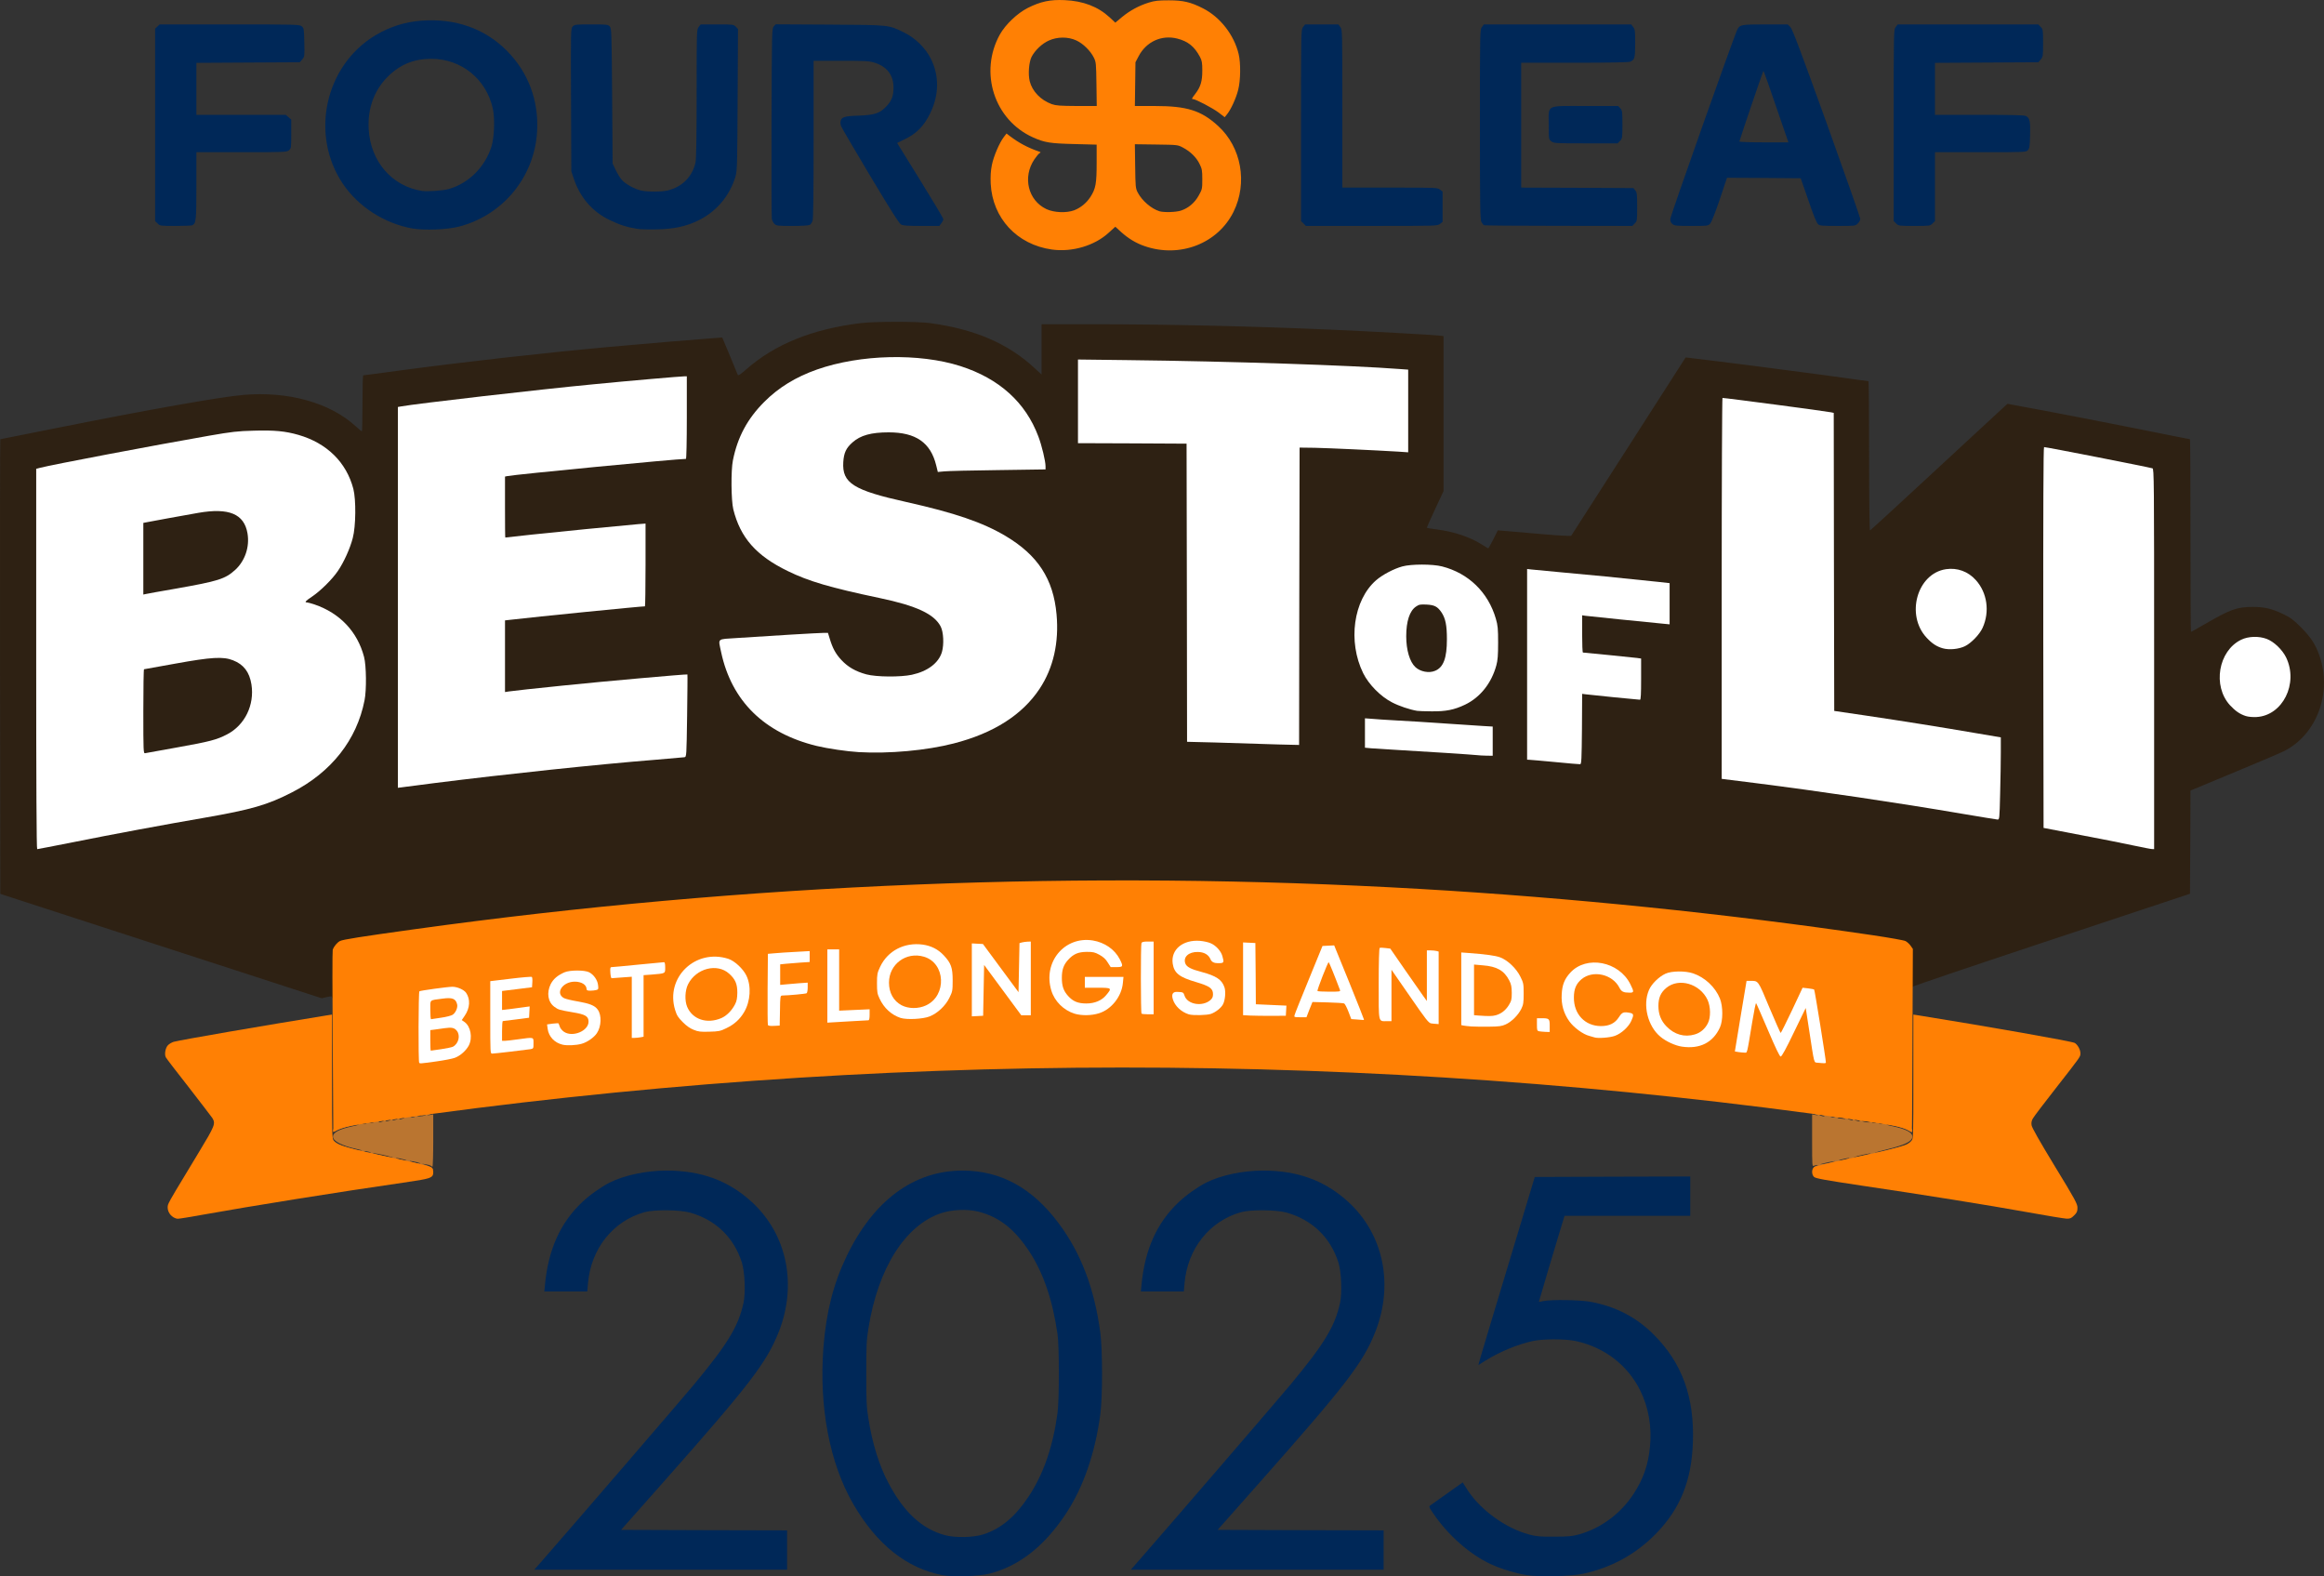
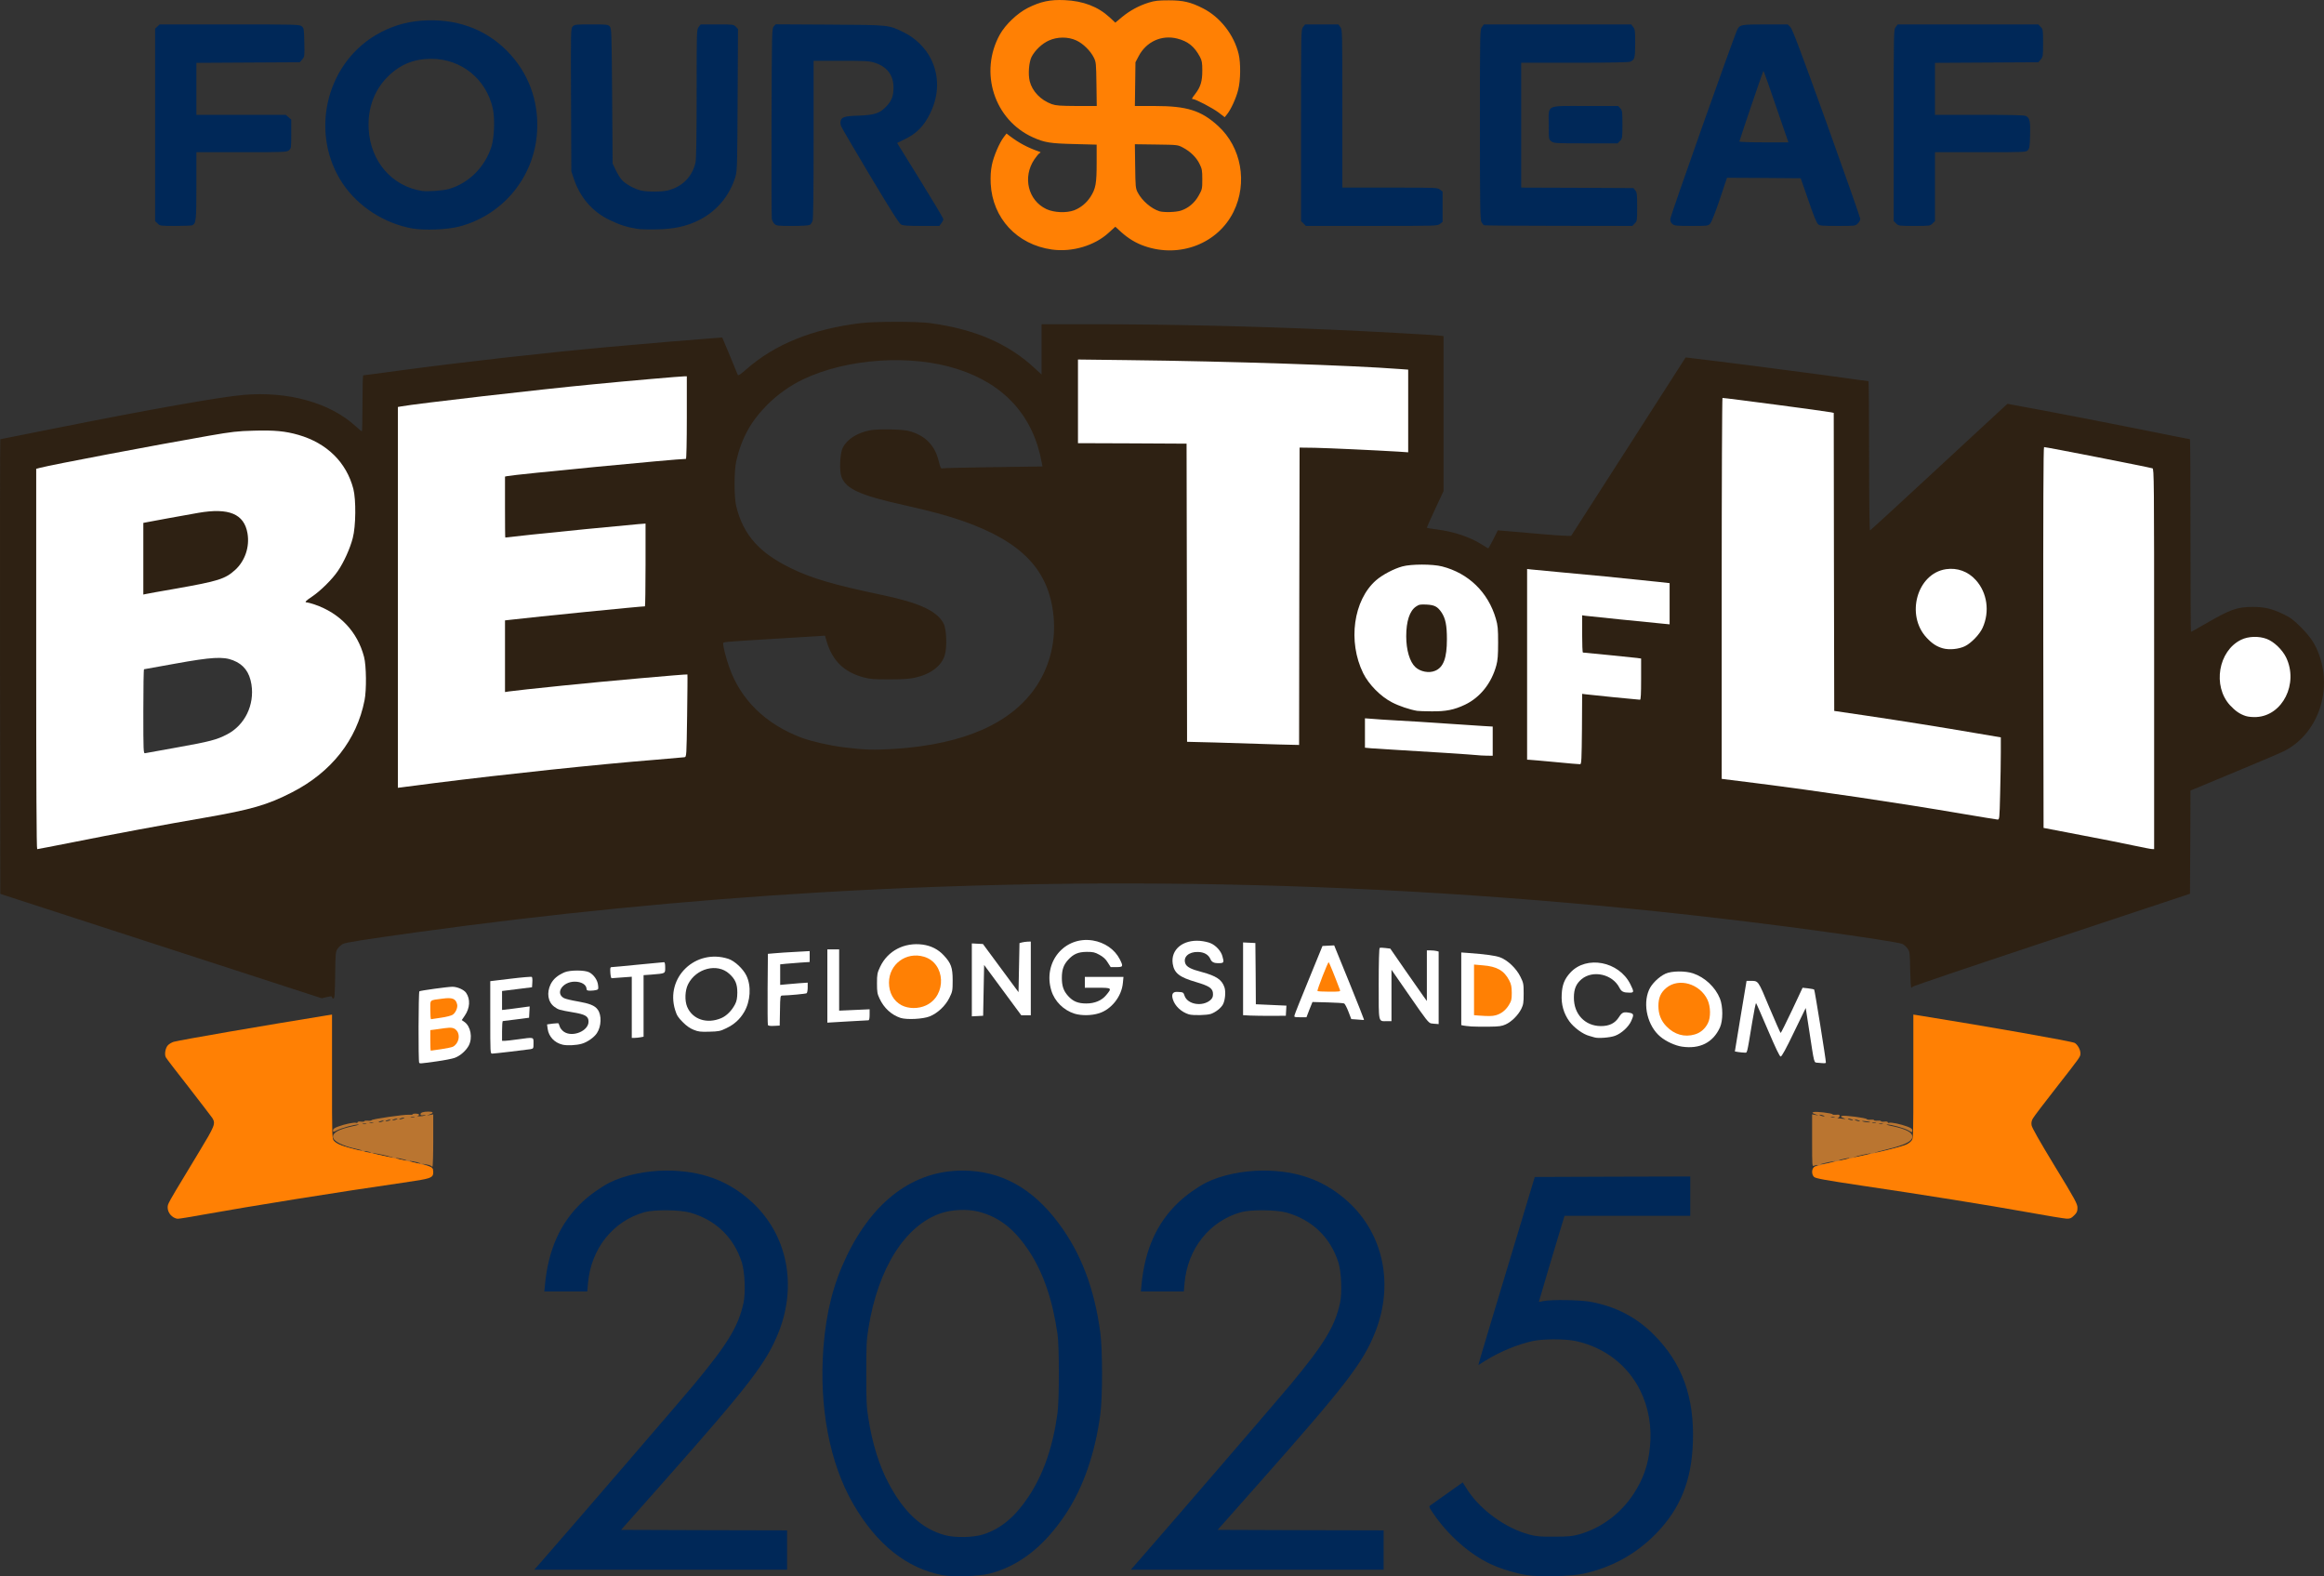
<svg xmlns="http://www.w3.org/2000/svg" id="Layer_2" data-name="Layer 2" viewBox="0 0 4729.37 3207.09">
  <rect x="0" y="0" width="4729.37" height="3207.09" fill="#333333" stroke="none" />
  <defs>
    <style> .cls-1 { fill: #ba7530; } .cls-2 { fill: #ff8004; } .cls-3 { fill: #fff; } .cls-4 { fill: #002858; } .cls-5 { fill: #2e2113; } </style>
  </defs>
  <g id="Layer_1-2" data-name="Layer 1">
    <g>
      <g>
        <path class="cls-5" d="M327.68,1924.86L.68,1818.66.07,1356.06c-.2-254.2,0-462.4.6-462.4s52.6-10.4,115.4-23c187-37.4,332.6-63.2,379.6-67.2,91.4-7.8,176,16,228.2,63.8,6.2,5.8,12,10.4,12.6,10.4s1.2-25.6,1.2-57,.6-57,1.6-57c.8,0,34.8-4.4,75.4-10,132-17.6,289.4-35.4,425-47.8,55.8-5.2,195-16.8,221.6-18.6l8.6-.4,15,35.8c8,19.8,15.4,37.6,16.2,39.4,1.4,2.8,4.2,1.2,17.6-10.6,58.6-51.4,135-82.2,234-94.2,28-3.2,113.4-3.4,139,0,91.8,12.2,160.6,41.8,215.2,93l12.8,11.8v-102.4h98.6c156.4,0,327.4,4,489.4,11,81,3.6,209.8,10.6,221.6,12.2l8.4,1v315.2l-17,36.4c-9.4,20.2-17,37.2-17,38s8.8,2.4,19.6,3.6c34.8,4.4,68.6,15.6,93,31.2,6.2,4,12,7.4,12.4,7.4.6,0,5-8.2,10.2-18.2l9.2-18.4,17.2,1.4c9.6.8,43,3.6,74.2,6.4,31.6,2.8,57.4,4.2,58,3.2s53.4-83,117-182.2l115.8-180.6,10.2,1.2c66,7.8,192.6,24,267.6,34.2,51.2,7.2,93.8,13,94.4,13s1.2,68.4,1.2,152.2c0,90.8.8,151.8,1.8,151.4,1-.2,59.8-54.2,130.4-119.6,70.8-65.4,133.2-123.2,139-128.6l10.4-9.4,75.6,14c41.8,7.8,125,24,185.2,36,60.2,12.2,110,22,110.6,22s1,88.2,1,196,.4,196,1,196,13-7,27.6-15.4c53.2-30.8,65.2-35.2,98.4-35.4,24.2,0,39.6,3.8,63,15.2,13.8,6.6,20.2,11.6,35,26.4,20,20.2,29,34,37.2,56.8,26.8,75.8-5,161.6-72.2,195.2-7.2,3.6-52.8,23-101.4,43.2l-88.6,36.8-.4,105-.6,105-282,93.6c-155,51.4-282.2,94.4-282.6,95.6-.4,1-1.4,2-2.4,2s-2-16.4-2.4-36.4c-.6-34.6-.8-37-5.2-43.2-2.6-3.6-7.2-7.8-10.4-9.4-5.4-2.8-80-14.4-179-27.8-674.4-91.4-1347.8-117-2024-77.2-271.6,16-549.8,43.6-821,81.2-106.4,14.8-144,20.6-150,23.8-3.2,1.6-7.8,5.8-10.4,9.4-4.4,6.4-4.6,8-5.2,54.2-.6,39.8-1,47.4-3.6,47.4-1.4,0-2.8-1.2-2.8-2.8,0-2.2-1.8-2.2-10.4-.2l-10.6,2.4-327-106.2h0ZM146.28,1706.66c81-16,186-35.6,264.4-49,94.4-16.4,127.8-26,177.2-51.4,94-48,150-131.4,150.6-223.6,0-29.4-3-44.8-13.8-68-17-36.8-49-64.6-90.6-78.8-6.8-2.2-13.8-4.2-15.4-4.2-2.2,0-3-2.2-3-7.4.2-7.2,1-8.2,13.6-16.6,17-11.4,41-35.2,52.2-51.8,12.4-18,25-46.2,30.4-67.2,6.2-23.8,6.6-66.6,1-88-14-54-53.6-93-111.4-109.8-44.4-12.8-88.8-12.4-169.8,1.8-108,18.6-320.8,59-344.4,65.2l-7.6,2v379.8c0,209,.4,380,.8,380s30-5.8,65.8-13h0ZM4377.68,1339.86c0-360.2-.2-380-3.4-381-8.2-2.4-204.8-41.2-209.2-41.2-.8,0-1.2,171.2-1,380.4l.6,380.4,75,14.4c41.2,7.8,87.6,17,103,20.4,15.4,3.2,29.6,6,31.6,6.2,3.2.2,3.4-19.2,3.4-379.6h0ZM4064.28,1608.26c.8-28.2,1.4-62.6,1.4-76.6v-25.4l-48.4-8.2c-71-12.2-153.6-25.4-226.6-36.2l-64-9.4-.6-303.2-.4-303.2-5.6-1.2c-13.2-2.8-199-27.2-206.4-27.2-4,0-4,3-4,380.6v380.4l68.6,8.6c124.8,15.6,291.4,40.4,413.4,61.2,34.6,5.8,64.8,10.8,67.2,11,4,.2,4.2-.8,5.4-51.2h0ZM906.68,1583.86c143-17.8,304.2-34.6,425.6-44.6,30.6-2.4,56.4-5,57.2-5.6,1-.6,2.2-35.6,2.8-77.8l1-76.8-19.4,1.4c-50.2,3.4-231.8,20.8-305.6,29.2-19,2.2-37.2,4-40.6,4h-6v-157.4l10.6-1.2c50.8-6,265.4-27.4,274.2-27.4.6,0,1.2-35,1.2-77.8v-77.8l-8.4.8c-105,10-166.6,16-210.6,20.8-29.6,3.4-57,6-60.4,6h-6.6v-136l4.6-1c15-3.2,344.2-35,363.6-35,1,0,1.8-33,1.8-78v-78.2l-9.4,1.2c-5.4.6-26.2,2.4-46.6,4-69,5.8-184.6,17-274,27-83.4,9.2-225,26.6-239.4,29.2l-6.6,1.2v762l5.6-1.2c3-.6,41.4-5.6,85.4-11ZM3213.68,1476.66v-71l6.6.2c3.4,0,30.4,2.4,60,5.4l53.4,5.6v-71l-8.4-1.2c-8.4-1-107.2-11-110-11-1,0-1.6-19.8-1.6-44,0-41,.2-44,3.6-44,5.4,0,160.4,15.8,168,17l6.4,1.2v-71.4l-23.4-2.6c-85-8.8-123.2-12.8-181-18.2-35.8-3.2-67.2-6-69.4-6h-4.2v373.6l14.6,1.4c7.8.6,26.6,2.4,41.4,3.8,14.8,1.6,30.8,2.8,35.6,3l8.4.2v-71h0ZM3031.68,1508.06v-23.6l-50.4-3.4c-85.6-6-137.4-9.2-168-10.6l-29.6-1.4v46.2l12.6,1.2c6.8.6,29.6,2,50.4,3.2,51.2,2.8,161,10,166,10.8,2.2.4,7.4.8,11.6,1l7.4.2v-23.6h0ZM1820.68,1523.66c142-9.4,238.8-52.4,289-128.4,27.2-41.4,39.4-92,34.2-142.6-9.4-93-64.6-150.6-184.4-192.6-31.4-11-66.2-20.4-120.8-32.6-88.2-19.6-116.8-32.6-126.2-57-4.8-12.8-3.2-48.8,2.8-60,8.8-17,29.4-30,55.2-35,16-3,64.6-2.2,78.2,1.2,17.8,4.6,32.4,12.8,42,23.4,10.6,11.8,15.8,22.4,20.2,40.4,3,12,4,13.4,7.6,12.4,2.4-.6,49-1.6,103.6-2.4l99.4-1.4-1.2-6.2c-17-95.8-75.4-161-172-192-94.6-30.4-224-21.8-313.6,20.8-26.6,12.6-52.4,31-73.2,51.8-33.6,33.8-52.4,67.8-63.2,114.8-4.6,20.2-4.6,73.4,0,92,14.4,57.8,46.6,94.4,110.8,125.6,42.4,20.8,87.4,34,186.6,54.8,75.4,15.8,111.2,32.4,124.6,58,5.8,11.2,7.4,47.4,2.4,64-6.4,22.2-28.8,39.2-61,46.2-11,2.4-25,3.4-52,3.4-31.6,0-39.2-.6-52.6-4.2-39.6-10.8-63-33.6-74.8-73l-3.4-11.8-20.2,1.4c-11,.6-48.4,3-83,5-111.2,6.8-104,6.2-104,10.2,0,6.4,5.8,29.2,12.2,47.2,23.2,66.6,74.2,116.4,147.6,144,20,7.4,57.4,16,85.6,19.4,43,5.4,61.4,5.8,103.6,3.2h0ZM2638.07,1207.26l.6-302.6,36,.4c36,.4,148.8,5.6,172.6,7.8l12.4,1.2v-156l-16.4-1.2c-99.4-7.6-351.8-16-551-18l-92.6-1v157.8l110.6.4,110.4.6.6,303.2.4,303.4,56.6,1.4c31,.8,74.4,2.2,96.4,3s45.2,1.4,51.4,1.6l11.6.4.4-302.4ZM4611.07,1446.66c20.6-9.4,37.8-33.2,42.6-59.4,7.4-40-31.6-88.6-68.2-85.2-21.2,2-43.2,19.6-54.4,43.2-5.8,12-6.4,15.2-6.4,31.4,0,22.8,5.2,36.4,19.2,52,22.2,24.2,42.2,29.6,67.2,18h0ZM2944.68,1438.66c46.4-9.8,81.8-43.8,94.4-91,5.6-20,5-62-1-82.8-15.4-53.8-55.8-92.8-109.4-106.4-18.6-4.6-51.6-4.6-69,0-53.2,14.4-88,55.8-96,114.8-3.8,27.6,2.6,62,16.4,90.4,11.4,23,35.4,47.4,58.8,59.4,14.2,7.4,35.6,14.6,50.8,17.2,11.8,2,42,1,55-1.6ZM3992.88,1308.46c11.8-5.6,28.4-22.2,34.8-34.6,7-13.8,10.2-32.8,7.6-46-4.4-23.8-20-46.2-40-57.2-13.8-7.8-33.8-8.4-47-1.4-22.8,12-38,33.8-42.4,61-3.2,19.6,5.4,44.6,21,61.4,11.2,12,20.4,18,32.8,21.2,11,3,20,2,33.2-4.4Z" />
-         <path class="cls-5" d="M285.68,1447.66c0-50.6.6-92,1.4-92,.6,0,29.2-5.2,63.4-11.4,56.2-10.2,64.8-11.4,90.2-11.4,24.8-.2,29.4.4,39.6,4.6,6.4,2.6,14.6,7.2,18.2,10.2,16.6,14.6,23.6,42.8,19.6,77.6-5.4,43.4-29.8,71-76.4,86-12.4,4.2-142.6,28.4-151.6,28.4h-4.4v-92h0Z" />
        <path class="cls-5" d="M285.68,1136.86v-79l10.6-2c14.4-2.8,48.2-9,88.8-16.2,85.6-15,118.2-3.6,125,43.4,4.8,33-4.4,63.2-25.4,82.4-13,11.8-27,18.8-48.4,24.2-18.6,4.6-137.4,26-145.2,26h-5.4v-78.8h0Z" />
        <path class="cls-5" d="M2887.07,1370.66c-21.4-7.6-31.2-31.6-31.4-76.2,0-36.8,6.2-57.2,20-66.4,6.4-4.4,8.8-4.6,27.4-4,16.8.4,21.2,1.4,26,4.8,8,5.8,14.2,15.8,18.2,28.6,4.8,16,4.8,70.4-.2,86.6-4,13.2-11.6,23-20.8,26.8-8.2,3.6-29.4,3.4-39.2-.2h0Z" />
      </g>
      <g>
        <path class="cls-4" d="M1918.28,3204.86c-73.2-14-134-62.4-181.8-144.6-48.2-83.2-70-197.8-60.8-318.8,5.6-72,20.4-129.8,47.2-185.6,54.6-113.4,136.8-174.2,235.8-174.2,78.2,0,142.8,35.6,196.6,108.4,45,60.8,71.8,131.6,83.8,221,4.8,36,4.8,131.2,0,167.2-10.8,79.6-34.6,148.2-70.4,202.2-43.8,66-95.6,106.4-155.8,121.4-21.2,5.4-73.4,7-94.6,3h0ZM2001.68,3121.66c36-12,63.8-35.4,91-76,30.6-45.6,50.2-102.4,59.4-171,3.6-26.8,3.6-135.4,0-160-10-69.6-28.6-124-56.8-167.4-30.4-46.6-61.8-71.2-104-82-23-5.8-54-4.4-76.6,3.2-73,24.8-128.2,112.6-147.4,234.2-4,24.6-4.4,35.6-4.4,92s.4,67.4,4.4,92c8,50.4,21.8,95.2,40.8,130.8,31.4,59.6,68.4,93.6,115.6,106.2,20.4,5.4,58.8,4.6,78-2h0Z" />
        <path class="cls-4" d="M3106.68,3204.66c-21.6-3.4-52.6-12.8-72.8-22.2-42.8-19.8-87.8-59.4-118-104.4-8.2-12-8.4-12.8-4.8-15.4,2-1.4,17.6-12.4,34.6-24.6l31-22,9,14.4c26.6,41.4,77.8,78.6,126,91.6,14.8,4,21.6,4.6,51,4.4,28.6,0,36.6-.8,50-4.4,45-12.4,85.6-42.4,111.8-82.8,19.8-30.4,29.6-58.6,33.2-95.2,4.2-40.8-2.8-81-20-115.4-25.6-51.4-72.8-87.6-131-100.2-21.8-4.6-66.4-4.6-87.6,0-31.2,6.8-68.4,22.4-96.4,40-5.4,3.6-11,7-12.4,7.8-2.8,1.8-8.8,22.4,57.2-196.6l55.8-185,158.2-.6,158.2-.4v80h-255.8l-6,19.6c-9,29-46.2,154.2-46.2,155.2,0,.4,4.2-.2,9.6-1.4,15.6-3.2,72.8-2.4,94.4,1.4,51.8,9.4,94.2,31.2,130,67.2,57.4,57.4,82.6,126.8,79.4,218.8-2.6,77.6-25.4,134.4-74.2,185-41,42.2-90.8,69.8-148.8,82.4-25.6,5.4-88.6,7-115.4,2.8h0Z" />
        <path class="cls-4" d="M1106.08,3172.26c61.4-70.2,281-325,306.8-356,68.6-82.8,89.8-117.8,100.2-165.6,4.4-20.4,2.6-63.2-3.4-82-16.2-51-53.2-86.6-105-101.4-21.4-6-72.6-6.6-93-1-64.4,18-109.4,74.6-115.2,145.6l-1.4,15.8h-87.4l1.2-12.4c6.6-72.4,31.2-127.2,75.6-169.2,14.8-14.2,39.2-31.4,56.2-40,30-15,74.4-24.4,115.6-24.4,71.2,0,126.6,20.6,174,64.2,71.4,65.8,92.4,167.8,54.4,264.2-25,62.8-58.8,106.8-236.6,307.6l-84.2,95,169,.6,168.8.4v80h-514.4l18.8-21.4h0Z" />
        <path class="cls-4" d="M2320.07,3172.26c61.4-70.2,281-325,306.8-356,68.6-82.8,89.8-117.8,100.2-165.6,4.4-20.4,2.6-63.2-3.4-82-16.2-51-53.2-86.6-105-101.4-21.4-6-72.6-6.6-93-1-64.4,18-109.4,74.6-115.2,145.6l-1.4,15.8h-87.4l1.2-12.4c6.6-72.4,31.2-127.2,75.6-169.2,14.8-14.2,39.2-31.4,56.2-40,30-15,74.4-24.4,115.6-24.4,71.2,0,126.6,20.6,174,64.2,71.4,65.8,92.4,167.8,54.4,264.2-25,62.8-58.8,106.8-236.6,307.6l-84.2,95,169,.6,168.8.4v80h-514.4l18.8-21.4h0Z" />
        <path class="cls-4" d="M839.27,464.86c-57-10.2-110-44.2-141.6-91-67.2-100-36.4-240.4,66.2-302,29.2-17.4,60.4-27.4,94-29.8,68.8-5.2,129,16.2,173.8,61.4,43.2,43.6,64.8,100.8,61.4,163.2-5,92.8-69,171-159,194.4-24.2,6.2-70.4,8-94.8,3.8h0ZM913.68,384.46c40-11.8,72.2-43.4,86-84.8,6.2-18.6,7.8-57.8,3.2-78.8-13.4-60.2-64.2-101.2-125.2-101.2-35.4,0-63.2,11.4-88.2,36-27.8,27.4-41.6,64.8-39.2,107,3.6,65.6,47.2,116.2,108.4,125.8,11.2,1.6,44-.6,55-4h0Z" />
        <path class="cls-4" d="M1297.27,465.66c-21.4-3.4-36.6-8.2-57-18.2-34.6-16.6-59.4-45.2-72.2-82.8l-5.4-16-.6-145.4c-.6-144-.6-145.4,3.6-149.6,3.8-3.8,6.4-4,37.6-4s34,.2,37.6,4.2,3.8,10,4.8,141.6l1,137.2,6.2,13c3.4,7.2,9,16.4,12.4,20.2,7.6,8.6,26,18.8,39.4,21.8,13,3,42,2.8,54.2-.2,29.6-7.2,50.4-28.4,56.6-57.4,1.4-7.2,2.2-51.8,2.2-140.2,0-128.2,0-129.8,4.2-135l4-5.2h33.6c32.6,0,33.6.2,38,4.8l4.4,4.6-.8,143.8c-.6,130.8-1,144.8-4.2,155.8-11.8,40-39.2,72.2-76.4,90.2-24.4,11.8-49.2,17-82.8,17.8-16,.4-34.2,0-40.4-1h0Z" />
        <path class="cls-4" d="M320.68,454.66l-5-4.8V58.26l4.6-4.2,4.6-4.4h142.2c137,0,142.4.2,146.8,3.8,4.6,3.6,4.8,5.2,5.4,32.8.6,28.2.6,29-4.2,34.6l-5,5.8-105.2.6-105.2.6v105.8h181.8l5.6,4.8,5.6,4.8v29.4c0,28.4-.2,29.4-4.8,33.2-4.4,3.6-9,3.8-96.4,3.8h-91.8v68c0,71.6-.6,77.6-9,80.8-1.8.6-17.2,1.2-34.2,1.2-30.2,0-31.2-.2-35.8-5h0Z" />
        <path class="cls-4" d="M1576.08,455.66c-2.2-2.2-4.8-7-5.4-10.4-.6-3.6-1-92.2-.6-196.8.6-185.2.8-190.4,4.4-194.6l4-4.4,110,.6c123.4.8,119.2.4,151.2,16,22.8,11,44.2,32,54.8,53.8,17.4,35.2,16.6,74.2-2,111.6-12.2,24.8-27,40-50.4,51.4l-16.4,8,47,76c25.8,41.6,47,77.2,47,79s-1.8,5.6-4.2,8.6l-4,5.2h-36c-27.4,0-37.4-.6-41.6-2.8s-20-27.2-62.8-98.6c-31.4-52.6-58.2-98.2-59.4-101.6-1.2-3.2-1.8-7.8-1-10.4,2-8.2,8.2-10.2,37-11,32.4-1.2,43-4.8,56.6-19.4,10.6-11.4,14.2-21,14-38.4,0-24.6-13.6-42.2-38.2-49.8-11.4-3.6-18.6-4-68.6-4h-55.8v159.8c0,111.4-.6,161.6-2.2,166-1.2,3.4-3.8,7.2-5.8,8.2-2,1.2-18,2-35.4,2-29,0-32.2-.4-36.2-4h0Z" />
        <path class="cls-4" d="M2652.68,454.66l-5-4.8v-194.8c0-194.2,0-194.8,4.2-200.2l4-5.2h67.6l4,5.2c4.2,5.4,4.2,6.4,4.2,166v160.8h96.8c94.8,0,96.8,0,102,4.2l5.2,4v61.6l-5.2,4c-5.2,4.2-6.8,4.2-139.2,4.2h-133.8l-4.8-5Z" />
        <path class="cls-4" d="M3020.07,458.26c-1.4-.6-3.8-3.6-5.4-6.6-2.6-5-3-32.4-3-198.6,0-192,0-192.8,4.2-198.2l4-5.2h299.6l4,5.2c3.8,4.8,4.2,8,4.2,33.6-.2,30.4-1,33.4-10.8,37.2-3.6,1.2-43.6,2-113.4,2h-107.8v254l114.2.4,114.2.6,3.8,4.8c3.4,4,3.8,8,3.8,33.6,0,27.8-.2,29-5,33.6l-4.8,5-149.6-.2c-82.2,0-150.8-.6-152.2-1.2h0Z" />
        <path class="cls-4" d="M3403.48,455.86c-3.2-2.6-4.6-5.8-4.4-10.4,0-5.8,130.8-375,136.6-385.8,5-9.4,8.2-10,56.6-10h45.8l5.4,5.4c4.2,4.4,20.2,47,73.8,195.6,37.6,104.6,68.4,192.2,68.4,194.6,0,2.6-2.2,6.8-5,9.4-4.8,5-5.2,5-40.6,5-31.2,0-36.6-.4-40.2-3.4-3-2.4-9.4-18.2-19.8-48.6l-15.6-45-75-.6-75-.4-14.8,44.2c-8.8,26-16.8,46.2-19.4,49-4.4,4.8-5,4.8-38.2,4.8-30.2,0-34.4-.4-38.6-3.8ZM3625.87,250.26c-7.6-21.8-18.8-54.6-25.2-73.2-6.4-18.4-11.8-33.2-12.2-32.8-1,1-48.8,141.6-48.8,143.6,0,1,22.2,1.8,49.8,1.8h50l-13.6-39.4h0Z" />
        <path class="cls-4" d="M3858.68,454.66l-5-4.8v-194.8c0-194.2,0-194.8,4.2-200.2l4-5.2h286l4.8,5c4.8,4.6,5,5.8,5,32.8s-.2,28.2-4.8,33.6l-4.8,5.6-105.2.6-105.2.6v105.8h90c62.4,0,91.4.6,94.8,2.2,8,3.8,9.6,10.8,8.8,39.4-.6,22.2-1.2,26.6-4.4,30.2-3.8,4.2-4.8,4.2-96.6,4.2h-92.6v140.2l-5,4.8c-4.8,4.8-5.4,5-37,5s-32.2-.2-37-5h0Z" />
        <path class="cls-4" d="M3156.87,287.46c-5.2-4-5.2-4.2-5.2-33.6,0-42-7.6-38.2,74.8-38.2h66.6l4.2,4.6c4,4.4,4.4,6.6,4.4,33.2s-.2,28.6-5,33.2l-4.8,5h-64.8c-62.6,0-65-.2-70.2-4.2Z" />
      </g>
      <g>
        <path class="cls-1" d="M871.27,2378.06c-.2-.8-14.6-4.6-31.6-8.2-113.6-24-156-34.4-156-38.4,0-1-1.4-1.8-3-1.8s-3-1.4-3-3-1.4-3-3-3c-1.8,0-3-1.8-3-4.6,0-7.2,2.4-8,5.2-1.6,1.6,4,5.8,7.2,13.2,10.8,11.2,5.4,42.6,14,46.2,12.8,1.2-.4-3.2-1.8-9.8-3.2-30.4-6.6-48.8-16.2-48.8-25s12.2-15.4,40-21.4c9.4-1.8,14.6-3.6,11.8-3.6-7.6-.2-34.2,7-43.6,11.8-8,4-8.2,4-8.2.2,0-2.8,2.8-5,10.6-7.8,13.2-5,32.8-9,36.6-7.6,1.6.6,2.8.2,2.8-1,0-1.4,2.8-2,7-1.4,3.8.4,7,0,7-1s3.2-1.4,7-1,7.2,0,7.6-1c.6-2.2,66.4-11.8,76-11,4,.4,7.4,0,7.4-.8,0-2.2,11.6-2,13,.2.6,1-.6,2.4-2.4,2.8-2,.6-.4,1,3.4,1s8.8-.8,11-1.8c3-1.4,2.4-1.6-2.4-.6-5,.8-6.6.4-6.6-1.8,0-3.4,5.8-5.4,16.2-5.4,9.8,0,11.4,2.4,3.4,5.4l-6.6,2.6,6.6-1.2,6.4-1.2v53.2c0,29.2-.8,53.2-1.6,53.2s-2.4-.8-3.4-1.8c-1.2-1-5.6-2.4-10-3l-8-1.2,9.2,3c5.2,1.6,10.4,4.4,11.8,6,2.2,2.6,1.8,3-2.6,3-2.8,0-5.4-.8-5.8-1.6h0ZM848.68,2364.66c-5.4-1.4-11.8-2.6-14-2.6s.6,1.2,6,2.6c5.6,1.4,11.8,2.6,14,2.6s-.4-1.2-6-2.6ZM820.68,2358.66c-5.4-1.4-11.8-2.6-14-2.6s.6,1.2,6,2.6c5.6,1.4,11.8,2.6,14,2.6s-.4-1.2-6-2.6ZM787.68,2351.66c-15-3.8-32.8-6.8-29-5,3.6,1.6,36,8.6,40,8.6,2.2,0-2.8-1.6-11-3.6ZM751.68,2343.66c-2.8-.8-6.8-1.6-9-1.6-3.2,0-3,.4,1,1.6,2.8.8,6.8,1.6,9,1.6,3.2,0,3-.4-1-1.6ZM745.27,2286.26c-2-.4-5.2-.4-7,0-2,.6-.4,1,3.4,1s5.4-.4,3.6-1ZM759.27,2284.26c-2-.4-5.2-.4-7,0-2,.6-.4,1,3.4,1s5.4-.4,3.6-1ZM778.68,2281.66c2.6-1,2.8-1.8,1-1.8-1.6,0-4.8.8-7,1.8-2.6,1-2.8,1.8-1,1.8,1.6,0,4.8-.8,7-1.8ZM792.68,2279.66c2.6-1,2.8-1.8,1-1.8-1.6,0-4.8.8-7,1.8-2.6,1-2.8,1.8-1,1.8,1.6,0,4.8-.8,7-1.8ZM806.68,2277.66c2.6-1,2.8-1.8,1-1.8-1.6,0-4.8.8-7,1.8-2.6,1-2.8,1.8-1,1.8,1.6,0,4.8-.8,7-1.8ZM820.68,2275.66c2.6-1,2.8-1.8,1-1.8-1.6,0-4.8.8-7,1.8-2.6,1-2.8,1.8-1,1.8,1.6,0,4.8-.8,7-1.8ZM843.27,2272.26c-2-.4-5.2-.4-7,0-2,.6-.4,1,3.4,1s5.4-.4,3.6-1Z" />
        <path class="cls-1" d="M3691.48,2375.06c1.4-2,4.2-3.4,6-3.6,1.8,0,2.2-.6.8-1-1.4-.6-4.2,0-6.4,1.2-4.2,2.2-4.2,2-4.2-51v-53.4l6.6,1.2,6.4,1.2-7-2.8c-6-2.4-6.4-3-3.2-4.2,4.4-1.8,38,2.2,38.8,4.6.2.8,3.6,1.2,7.4.8,5.4-.6,7,0,7,2.2,0,1.8-1.6,3.6-3.4,4-2,.6-1,1,2.4,1.2s8.2.8,11,1.2c3,.6,2.2,0-2-1.8-6.2-2.4-6.6-3-3.2-4.4,4.6-1.8,49.8,4,50.6,6.6.4,1,3.8,1.4,7.6,1s7,0,7,1,3.2,1.4,7,1,7,0,7,1,3.2,1.4,7,1c4.2-.6,7,0,7,1.4,0,1.2,1.2,1.6,2.8,1,3.8-1.4,23.4,2.6,36.8,7.6,7.6,2.8,10.4,5,10.4,7.8,0,4.8-.2,4.8-8.6-.2-7.6-4.4-35.2-12-43.2-11.8-2.8,0,2.4,1.8,11.8,3.6,27.6,6,40,12.6,40,21.2,0,9.4-15.2,17-51.6,25.8-15,3.8-26,6.8-24.4,7,2.8.2,49.2-11.4,59.6-14.8,3.2-1,4.4-.6,4.4,1.6,0,4.8-11.4,7.8-117,30.6-77.4,16.8-74.8,16.4-71.2,12.2h0ZM3727.68,2364.66c8.4-2.2,9.2-2.6,3-1.8-4.4.6-13,2.2-19,3.8-8.4,2.2-9.2,2.6-3,1.8,4.4-.6,13-2.2,19-3.8ZM3756.68,2358.66c5.6-1.4,8.2-2.6,6-2.6s-8.4,1.2-14,2.6c-5.4,1.4-8.2,2.6-6,2.6s8.6-1.2,14-2.6ZM3797.68,2349.66c8.2-2.2,11.4-3.4,7-2.8-4.4.6-14.8,2.8-23,4.8-8.2,2.2-11.4,3.4-7,2.8,4.4-.6,14.8-2.8,23-4.8ZM3831.28,2286.26c-2-.4-5.2-.4-7,0-2,.6-.4,1,3.4,1s5.4-.4,3.6-1ZM3817.28,2284.26c-2-.4-5.2-.4-7,0-2,.6-.4,1,3.4,1s5.4-.4,3.6-1ZM3805.48,2282.86c-.4-.4-4.8-1.2-9.8-1.8-6-.8-7.6-.6-5,.6,3.8,1.6,16.6,2.8,14.8,1.2ZM3782.68,2279.66c-2.2-1-5.4-1.8-7-1.8-1.8,0-1.6.8,1,1.8,2.2,1,5.4,1.8,7,1.8,1.8,0,1.6-.8-1-1.8ZM3768.68,2277.66c-2.2-1-5.4-1.8-7-1.8-1.8,0-1.6.8,1,1.8,2.2,1,5.4,1.8,7,1.8,1.8,0,1.6-.8-1-1.8ZM3733.28,2272.26c-2-.4-5.2-.4-7,0-2,.6-.4,1,3.4,1s5.4-.4,3.6-1ZM3710.68,2269.66c-2.2-1-5.4-1.8-7-1.8-1.8,0-1.6.8,1,1.8,2.2,1,5.4,1.8,7,1.8,1.8,0,1.6-.8-1-1.8Z" />
        <path class="cls-1" d="M3887.28,2323.86c3.4-3.4,6.4-7.4,6.4-9.2s1-2.6,2-2c3.2,2,2.4,11-1,11-1.6,0-3,1.4-3,3,0,2-2,3-5.4,3h-5.4l6.4-5.8Z" />
      </g>
      <g>
        <path class="cls-2" d="M349.88,2474.46c-7-5.8-10.2-15.2-8-23.2.8-3,8.2-16.6,16.4-30,8.2-13.6,28.8-47.8,46-76.2,33.4-55.2,34.8-58.8,27.8-70.4-2.2-3.2-23.8-31.4-48-62.6-24.4-31-45.4-58.4-46.6-60.8-3.2-6-1-19.2,4.4-24.8,2.4-2.6,7.8-5.6,11.6-6.8,17.4-4.4,178.2-32.2,311.8-53.8l10.4-1.6v126.8c0,125.2,0,126.6,4.2,130.8,9.4,9.4,22.4,13,127.6,35.8,35.6,7.6,67,15.4,69.6,17,3.4,2.2,4.6,5,4.6,10,0,12-3.8,13.4-61.2,21.6-131.6,19-310,47.6-409,65.4-24,4.4-46.4,8-49.6,8-3.4,0-8.4-2.2-12-5.2Z" />
        <path class="cls-2" d="M4126.68,2466.46c-83.4-15-213.8-35.8-339.4-54.4-73.4-11-92.2-14.4-95.6-17.4-5-4.6-5.4-15.2-.4-19.6,2-1.8,28-8.4,65.4-16.4,107-22.8,123.4-27.4,132.8-36.8,4.2-4.2,4.2-5.6,4.2-130.8v-126.8l10.6,1.6c144.4,23.2,311.2,52.6,317.6,56,5.8,3,11.8,13.8,11.8,20.8,0,7.6,1.8,5-49.6,70.8-23.6,30-44.6,57.8-46.8,61.6-3,4.8-3.8,9-3,14.2.6,5,16,32,47.2,83.4,41.8,68.4,46.2,76.8,46.2,84.6s-1.2,10-6.8,15.6c-5.8,5.8-8,6.8-15.4,6.6-4.8-.2-40.2-6-78.8-13h0Z" />
-         <path class="cls-2" d="M677.08,2119.66c-.8-101-.8-185.2,0-187.2,2.4-7,9-14.8,14.6-17.8,6-3.2,43.6-9,150-23.8,677-94,1365.8-121.6,2049-82.2,305.8,17.8,623,50.2,920.8,94.2,33.4,5,63.2,10.2,66.2,11.8,3.2,1.6,7.8,5.8,10.4,9.4l4.6,6.6-.8,186c-.4,102.4-.8,186.2-1.2,186.6-.2.4-3.6-1.2-7.2-3.4-12.2-7-27.4-10-104.8-21.2-992.4-142.6-1999-142.2-2995.2,1-69,10-84.4,13.2-98,20l-7.2,3.8-1.2-183.8h0ZM892.68,2151.86c13.4-2,27.2-5.2,31-7.2,14.8-7.4,28-24.6,28-36.2,0-7.6-5.6-18.2-12.2-23-7.8-5.4-7.6-13.4.4-25.2,12.4-18,8.6-34.8-9.4-43l-9.2-4-30,4.2c-16.6,2.4-30.8,4.8-31.8,5.4-1,.6-1.8,30.6-1.8,67v65.8h5.6c3,0,16.2-1.8,29.4-3.8h0ZM3707.48,2152.26c0-2-4.8-32.8-10.4-68.6l-10.4-65h-13.6l-21.2,44.6-21,44.4h-14.4l-21.8-51.8c-20.6-49.4-22-51.8-27.6-53-3.4-.6-6.2-1-6.4-.8-.4.4-5.4,30-11.4,66l-10.8,65.2,5,1c2.8.6,5.4.8,5.6.6.2-.2,4.2-23.2,8.8-50.8l8.4-50.6,6.8.6,6.8.6,21.2,49c11.6,27,21.6,49.6,22.4,50.4s11.2-18.8,23-43.4c21.6-44.4,21.8-45,28-45h6.4l6.6,43.6c10.8,70,9.8,66.4,15.4,66.4,3.2,0,4.8-1.2,4.6-3.4h0ZM1040.68,2132.66q39-4.4,39-10.2c0-4-.8-4.6-5.4-3.8-15.4,2.6-38,5-47.8,5h-10.8v-26c0-14.2.6-26,1.6-26.2.8,0,13.2-1.6,27.4-3.4,24.2-3.2,26-3.8,26.6-8,.8-5.2,1.8-5.2-25.6-1.4-33.4,4.6-30,7.2-30-22.6v-25.8l30.6-3.8c28.6-3.6,30.4-4,31-8.2.4-2.6,0-4.6-1-4.6-.8,0-17.6,2-37,4.4l-35.6,4.2v135.4l4.6-1c2.4-.4,17-2.4,32.4-4h0ZM3465.48,2116.66c12.8-7,21.2-16.2,27.8-31,20.4-44.2-23.2-102.8-76.6-102.6-15.2,0-27.6,5.2-40.8,17.6-31.6,29.6-23.2,81,17.4,108.4,17,11.4,27.8,14.8,46.4,14,12.2-.6,17.2-1.8,25.8-6.4h0ZM1177.68,2117.46c27.8-7,46.2-37.2,33.6-55.8-6.4-9.6-16.2-13.8-41.8-18.2-23-4-32.4-7.4-34.6-12.8-.6-1.8-1.2-8-1.2-13.8,0-8.8.8-11.2,5.6-15.6,8.8-8.4,14.6-10.2,30.4-10.4,19,0,29.8,5.4,30,15.4,0,3.8.8,4,7.4,2.2,5-1.4,4.4-4.6-2.8-14.4-7-9.2-15.6-13-29.6-13-21.2,0-40,11-48.2,28-4.8,9.8-5.2,11.6-3,18.6,2.4,7.8,11.2,17,19.6,20.2,2.6,1,15,3.4,27.8,5.6,29.6,5,32.8,7.4,32.8,25.2,0,9.8-1,13.6-4.4,18-6.8,8.6-18.4,13-35.6,13s-27-4.4-30.4-14c-1.4-4.4-3.2-6-6.8-6-6,0-6.2,4.6-.4,13,11,16.2,27.6,21,51.6,14.8ZM1300.87,2103.66c2.4,0,2.8-10,2.8-62.8v-62.8l16.6-1.2c24.8-2,27.4-2.8,27.4-8v-4.4l-45.4,4.6c-25.2,2.4-47.6,4.4-50,4.6-3.6,0-4.6,1.2-4.6,4.8v5l22-1.2,22-1.2v62.6c0,56,.4,62.4,3.2,61.2,1.8-.6,4.4-1.2,6-1.2h0ZM3279.47,2101.86c13-4.8,22.8-12.6,30.2-23.8l6.2-9.2-4.6-1.8c-2.8-1-4.8-.8-5.2.4-2.2,6.8-13.8,19-21,22.4-11.8,5.2-43,5.2-54.6,0-12.4-5.6-23.8-16.8-29-28.8-4-8.8-4.8-13.6-4.8-31.4s.8-22.4,4.4-29.4c9-16.8,23.8-24.6,47-24.6,25,0,44.6,10.2,53.6,28.2,3.2,6.2,12,12.2,12,8,0-3.6-12.2-20-20-27-14.8-13.2-41.4-22.8-56.6-19.8-19.4,3.6-39.6,19.6-47.8,37.8-9.2,21.2-5.4,47.2,10.4,69.2,9,12.6,27.8,26.4,40.6,29.6,4.6,1.2,9.4,2.6,10.4,3,5.4,2,20,.6,28.8-2.8h0ZM1471.67,2086.06c16.8-8,27.4-17.2,35.6-31,17.8-29.4,15.4-57.6-6.6-81.2-15.6-16.6-36-23.8-57-19.8-30.8,5.6-57.2,30-65.2,60-3.8,14.2-3.6,18.8,1.4,34.8,3.4,11.2,6.2,15.4,15.6,24.8,15,15.2,27.8,20.2,48.2,19.4,11.8-.6,17.8-2,28-7ZM3147.67,2086.86c0-5.2-1-7-4.4-8-8.4-2.2-9.6-1.4-9.6,5.6,0,5.6.8,7,4.6,7.8,9,1.8,9.4,1.4,9.4-5.4h0ZM3058.07,2078.26c12-5.4,25.4-18.8,31.6-31.6,3.8-7.8,4.8-13.4,5-25,0-13-.8-16.8-6.6-28.4-8.2-16.8-25.8-33.6-41-39.2-10.8-4-41-8.4-58.4-8.4h-9v134l4.6,1c7,1.6,26.8,2.4,46.4,2.2,13.4-.4,20.4-1.6,27.4-4.6ZM1581.27,2050.26c.4-30,.6-30.6,5-30.8,13.4-.2,47.2-3.4,49.2-4.6,1.2-.8,2.2-3.2,2.2-5.4,0-3-1-3.8-3.4-3-2,.4-14.6,1.4-28,2.2l-24.6,1.4v-54l11.6-1.2c6.2-.6,19.8-1.6,30-2.4,18-1.2,18.4-1.4,18.4-6.2v-5l-22.4,1.6c-12.4.6-28.8,1.8-36.6,2.6l-14,1.2-.6,65c-.2,35.8,0,66.2.6,67.6.6,1.6,3.2,2.4,6.4,2l5.6-.6.6-30.4h0ZM2921.67,2008.66c0-36.8-.6-67-1.4-67-1,0-3.6-.6-6-1.2l-4.6-1.2v102.4h-6.2c-3.8,0-7.4-1.4-9-3.4-1.4-2-18.2-25.8-37-53-31.2-45-35-49.6-40.2-49.6h-5.6v66c0,63,.2,66,3.8,68,10.4,5.4,10.2,6,10.2-50v-52l6.6.2c6.2,0,8,2.2,43.4,53.8,29.6,43,38,53.8,41.6,53.8l4.4.2v-67ZM1752.27,2070.46c10.2-1,11.4-1.6,11.4-5.8v-4.6l-31,1.2-31,1v-124.6h-12v136.4l25.6-1.2c14-.8,30.6-1.8,37-2.4ZM1885.67,2062.06c16-6.2,32.4-21.6,40.4-38,5.8-11.8,6.6-15.2,6.6-29.4,0-12.2-1.2-18.2-4.4-25.4-6-13.2-21-28.6-34.4-35-9.8-4.8-13.6-5.6-29.2-5.6s-19.4.6-29.8,6c-36.4,18.2-53.8,59.4-39,91,9,19.2,24.2,33.2,42.8,39.4,11.2,3.6,33.6,2.2,47-3h0ZM2746.27,2021.26c-10.4-25.6-23-56.8-28-69.2-9-22.2-9.2-22.6-15-22s-6.6,2-31.8,63.6c-31.4,76.8-29.2,70-23.4,70,3.8,0,5.6-2.4,10.6-15.6l6.2-15.4,36.8.8c20.4.4,38.2,1.4,39.8,2.2,1.4.8,5.4,8.4,8.6,16.8,5,12.8,6.6,15.2,10.6,15.2,4.4,0,3.8-1.8-14.4-46.4h0ZM1995.27,2009.26l.4-51.6h6.6c6.4,0,8.4,2.2,44.4,51,25.4,34.6,38.8,51,41.4,51,3.4,0,3.6-3.4,3.6-68.8v-68.8l-5.4,1.4-5.6,1.4-.6,49.4-.4,49.4h-6.8c-6.6,0-8.2-1.8-42.8-48.4-29.4-39.8-36.8-48.8-41-49.2l-5.4-.6v136.4l5.6-.6,5.4-.6.6-51.4h0ZM2611.27,2056.46c.6-4.2-.2-4.4-30.4-5.8l-31.2-1.4-.4-62.4-.6-62.2-6.4-.6-6.6-.6v136l14.6.8c7.8.4,24.8.6,37.4.6,21.8-.2,23-.4,23.6-4.4h0ZM2230.27,2055.66c22.6-7,43.6-31,48.4-55.4l1.4-6.6h-66.4v10h52.6l-1.2,9.2c-1.2,12-9.4,22.2-23.4,29.4-9.6,4.8-12.8,5.4-30.8,5.4-23.8,0-32.4-3.2-43.4-15.4-10-11.2-12.8-20.2-12.8-42.6s2.8-31.4,12.6-42.4c12.4-13.6,20.2-16.6,44.4-16.6,19.6,0,21.8.4,31.8,6,7.6,4.2,12.8,8.8,16.8,15.6,3.6,5.6,7.4,9.4,9.6,9.4,5.2,0,4.8-1.8-2.2-12.4-11.2-17-35.2-29.8-56-29.8-33.4-.2-65.8,30.2-69.4,65-3.2,30.2,19.6,62.4,50.6,72,13.4,4,22.2,3.8,37.4-.8h0ZM2466.47,2052.86c21-12.4,26.4-33,12.8-50.2-5.4-7-19.2-13.4-39.6-19-24.6-6.4-31.4-10.4-34.2-19.8-2.8-9.4-1-21,4.2-26.2,8.6-8.6,36-10.2,49.8-3,4.2,2,7.8,6.2,10,11.2,2.4,5.8,4.4,7.8,7.8,7.8,5.2,0,5.4-2.2,1.6-9.6-9.6-18.2-34.4-27.8-55.8-21.6-19.6,5.6-33.4,23.4-29.2,37.8,4.6,15.8,14.4,22.8,46.6,32,30.6,9,34.2,12.2,34.2,30.6,0,11.8-.6,13.6-5.6,17.8-13.6,12-46.4,11.8-59.6-.2-2.2-1.8-4.6-6.2-5.4-9.6-1.2-4.8-2.8-6.4-7.2-6.8-4.6-.6-5.6,0-4.4,2.6.6,1.8,1.2,4.2,1.2,5.2,0,3.2,14.4,18,20.8,21.2,10.6,5.4,15.8,6.6,29.6,5.8,10-.4,15.6-2,22.4-6h0ZM2341.67,1989.66v-68h-5.8c-3.4,0-6.2,1.2-7,3.2-1.6,4.2-1.6,129.8.2,131.4.6.8,3.8,1.4,7,1.4h5.6v-68h0Z" />
        <path class="cls-2" d="M869.68,2116.66c0-14.8.4-27,1-27,.4,0,11-1.4,23.2-3.2,37.8-5.2,45.8-1.2,45.8,23.2,0,14-3.4,21.4-12,26-4.2,2.2-40.8,8-51,8h-7v-27Z" />
        <path class="cls-2" d="M869.68,2054.66c0-28.8-3.2-25.2,27.4-29.2,29.8-3.8,37.8-.4,39.8,17.4,1.4,11.8-2.6,23-9.8,27.8-5.2,3.2-36.2,8.8-49.8,9h-7.6v-25Z" />
        <path class="cls-2" d="M3414.68,2111.86c-17.2-4.2-33.6-18.4-41.4-35.2-3.8-8.2-4.6-13.4-4.6-30,0-23.2,3.6-32.2,16.4-42.8,9.6-8,17.8-10.2,37-10.2,27.8,0,48.2,12,58.8,34.6,4,8.8,4.8,13.4,4.8,31,0,23-3.2,32.2-14.6,42.8-11,9.8-37.2,14.4-56.4,9.8h0Z" />
-         <path class="cls-2" d="M1424.68,2081.86c-15.4-4-28.4-15.6-33.2-29.6-1.6-4.4-2.8-15.4-2.6-26.6,0-16.4.8-20.4,5.4-29.2,6.8-13.4,21.2-26,34-29.8,11.8-3.4,35-4,46-.8,9.4,2.6,22.2,13.8,28,24.6,3.6,7,4.4,11.4,4.2,29.2,0,17.8-.6,22.4-4.4,29.6-11.8,22.4-28.4,32.4-55.4,33.6-8.8.4-18.6,0-22-1Z" />
+         <path class="cls-2" d="M1424.68,2081.86Z" />
        <path class="cls-2" d="M3003.28,2072.26l-9.6-.8v-58c0-53.8.2-57.8,3.6-57.8,18.4.4,46,4.4,54,8,23.8,10.6,35,34.2,31.4,67.2-1.6,16.2-10,29.6-23,36.8-7.6,4.2-11.8,5-28,5.2-10.4.2-23.2,0-28.4-.6h0Z" />
        <path class="cls-2" d="M1840.68,2055.86c-15.4-4-30.4-17.4-35.2-31.4-1.4-4.4-2.6-15.8-2.6-25.8,0-15.8.6-19.6,5.4-29.4,9.8-20,25.4-29.6,50.4-31.2,28.8-1.6,48,7.8,58,28.6,5.2,11.2,6.4,37,2.2,51.4-4,13.6-15.8,27.6-28.6,33.6-10.4,5-38.2,7.2-49.6,4.2h0Z" />
        <path class="cls-2" d="M2675.07,2022.26c-3.4-3.2-.8-13.6,10-41l11.6-29.6h14.4l11.4,29.6c6.2,16.2,11.2,32.4,11.2,36v6.4h-28.6c-15.8,0-29.4-.6-30-1.4h0Z" />
        <path class="cls-2" d="M2140.48,507.66c-71-10-120.8-63.8-124.4-134-.6-15.4,0-25.8,2.4-38,3.6-17.8,15.2-45,24.4-57l5.4-7,6.8,5.2c18.6,14,35.6,23.2,59.6,31.6,3.6,1.2,3.6,1.6.8,3.2-1.8,1-6.4,6.6-10.4,12.4-24.6,36.2-13,83.8,24.4,101.4,15.6,7.2,40.6,8.2,56.4,2.4,13.4-5.2,25.2-14.8,33.4-27.6,10.6-16.6,12.4-27.2,12.4-68.6v-37.4l-45.4-1.2c-49.4-1.2-60.6-3-84.2-13.6-78.8-35.4-110-132.2-67.4-209.2,11.4-20.4,35.6-43.4,57-54.2,26-13,45.6-17.2,75-15.8,37.4,1.6,67.8,13.2,91.4,35l11.6,10.8,13.4-11.2c16-13.2,34.2-23.2,54.6-29.6,12.6-3.8,19.2-4.6,41-4.6,29.2,0,44.4,3.6,69.2,16.2,35,17.6,63.6,54.2,72.8,93.2,4.4,18.6,4,53.4-1,72.8-4.2,17-14.8,40-22.6,49.6l-4.8,6-12.8-9.8c-11.8-8.8-46.4-27-51.6-27-3.4,0-2.8-1.2,4.6-10.8,10.8-14.2,14.2-25.4,14.2-47.2,0-16.2-.8-20.4-4.8-28-11.2-21-24.2-31.6-46.2-37.2-31.8-8-63,6.2-78.6,36l-6.4,12.2-.6,44.6-.6,44.4h40.2c65.8,0,94.6,9,129.2,40.6,47.4,43.2,60.4,115.8,31.4,174.6-32,64.8-109.6,94.8-181.2,69.8-17.4-6-32.6-15.2-47.6-28.6l-11.8-10.8-13.2,12c-28.8,26.6-74.8,40.2-116,34.4h0ZM2403.28,428.46c15.2-5,28-15.8,36.2-30.8,7-12.4,7.2-13.8,7.2-33,0-17.8-.6-21.2-5.6-31.2-6.4-13.2-18.6-25.2-33.8-33.2-10.6-5.6-10.8-5.6-54.2-6.2l-43.6-.6.6,44.6c.6,42.2.8,45,5.2,53.6,8.8,16.8,27.6,33,44.4,38.2,9,2.6,33.2,2,43.6-1.4h0ZM2231.28,171.26c-.6-42.4-.8-45-5.4-54.2-6.8-13.8-22-28.6-35.6-34.8-16.8-7.8-38.8-7.6-55.8.2-14,6.2-28.2,19.8-35.2,33.2-5.4,10.8-7.4,35-3.8,49.6,5.2,20.6,22.4,38.4,44.8,46.6,8.8,3,16.6,3.6,51,3.8h40.6l-.6-44.4Z" />
      </g>
      <g>
        <path class="cls-3" d="M853.08,2162.26c-2-2-1.6-144.2.4-145.4,2.6-1.6,58-9.2,67.2-9.2,10,0,23.4,6,27.8,12.2,9,13,8,31.2-2.8,46.8l-6,8.8,5.8,4c12.4,9,16.6,31.8,8.6,47.6-5.4,10.4-17.6,21.2-28.6,25.2-4.8,1.8-22,5.2-38.2,7.4-33.6,4.6-32.4,4.4-34.2,2.6h0ZM897.88,2134.66c11-1.6,21.8-4,23.8-5,11.6-6.2,15.6-22.8,8-32.4-4.8-6.2-10.6-7.4-24.4-5.4-5.8.8-14.8,2-20,2.8l-9.6,1.2v21c0,11.4.4,20.8,1,20.8s10.2-1.4,21.2-3h0ZM897.28,2070.66c10.4-1.4,21-4.2,23.8-6,6.2-4,10.8-14.8,9.2-21.2-2.8-11.8-9.8-14.4-30.2-11.6-27,3.6-24.4,1.2-24.4,22.8,0,10.4.6,19,1.6,19,.8,0,9.8-1.4,20-3Z" />
        <path class="cls-3" d="M3699.28,2162.26c-8.4-1-6.6,5.4-17.8-67.4l-6.8-44-24,49.4c-15.8,33-24.8,49.4-27,49.4-2,0-10.2-17-25.8-53.6-12.6-29.4-23.4-54.2-24.2-55s-4.2,16.2-7.8,38c-11.4,68.8-9.8,62.6-16,62.6-2.8,0-8.4-.6-12.4-1.2l-7-1.2,11.8-71.8,12-71.8h6.4c18.2,0,16.2-2.8,40,54.2,12,28.4,22.4,51.8,23,51.8s11-20.6,23-46l21.6-46,11.2,1.2c6.2.8,11.8,1.8,12.4,2.6,1.2,1,23.8,141.8,23.8,147.8,0,2.4-1.8,2.4-16.4,1Z" />
        <path class="cls-3" d="M997.68,2070.06v-73.8l41.6-5c22.8-2.8,42.2-4.4,43-3.6,1,.8,1.4,5.8,1,11.2l-.6,9.8-30.4,3.8-30.6,3.8v38.6l20.6-2.4c11.2-1.4,23.8-3.2,28-3.8l7.6-1-.6,11.4-.6,11.6-26,3.4c-14.2,1.8-26.6,3.4-27.4,3.4-1,.2-1.6,9.2-1.6,20.2v20h5.6c3,0,14.8-1.4,26.4-3,33.6-4.6,32-5,32,8,0,10.6,0,10.8-6.4,12-10.6,1.6-73,9-77.6,9-4,0-4-.8-4-73.6h0Z" />
        <path class="cls-3" d="M3422.68,2129.46c-13.6-2-32.4-10.6-43.8-20.2-25.8-21.4-36.4-64.6-23.2-95,5.2-12.4,20.2-27,33.6-33.2,12.6-5.8,40.4-6,56.4-.6,24,8.2,45.2,28.2,54.4,51.2,6.4,16,6.4,45,0,58.8-14,30.8-41,44.4-77.4,39ZM3448.87,2104.66c11.6-3.4,20.8-11.2,26.6-22.6,6.2-12,5.8-33.8-.6-47.8-15.4-32.8-58.4-45.4-83.8-24.4-11.4,9.4-16.2,20.2-16.2,36.8s5.2,30.2,16.4,41.6c16.2,16.8,36.8,22.6,57.6,16.4Z" />
        <path class="cls-3" d="M1144.68,2125.46c-16.4-4-28-16.4-30.2-32.2l-1.2-9,11.4-1.6c6.2-.6,11.6-1,11.8-.6.4.4,1.6,3.4,2.6,6.6,1,3.4,4.8,8,8.6,10.6,17.4,11.8,50-1.6,50-20.6,0-11-6.4-14.8-32-19-27.6-4.8-29.4-5.2-37.8-11.4-13-9.8-15.8-28.4-7.2-46,5.4-10.4,13.6-17.6,28-24,11.2-4.8,41.4-4.8,50.4,0,9.4,5,17,16,18,26.2,1,7.8.6,8.8-3.6,9.8-2.6.8-8.2,1.4-12.2,1.4-5.8,0-7.6-.8-7.6-3.4-.2-8.8-10.4-15-24.2-15-25,.2-40.2,23.8-21.6,33.6,3.2,1.6,15.6,4.6,27.6,6.6,24.2,4.2,35,8.4,40.8,16.6,8.4,11.2,7.6,34.2-1.6,48-5.6,8.6-19.8,18.6-31,21.6-10.8,3.2-30.2,4-39,1.8h0Z" />
        <path class="cls-3" d="M1285.68,2049.46v-62.2l-19.4,1.4c-10.8.8-20.4,1.6-21.6,1.6-1,.2-2.2-4.8-2.6-11-.6-10-.2-11.6,3-11.6,2,0,26.2-2.2,53.6-5,27.6-2.8,51.2-5,52.6-5,1.6,0,2.4,3.4,2.4,10.8,0,12.6,1,12-27.4,14.4l-16.6,1.2v125.2l-6.2,1.2c-3.4.6-8.8,1.2-12,1.2h-5.8v-62.2Z" />
        <path class="cls-3" d="M3244.68,2110.66c-1-.4-5.8-1.8-10.4-3-12.8-3.2-31.6-17-40.6-29.6-11.6-16-16.8-34.4-15.6-55,1-19.6,5.8-31.4,17.6-44.2,32.8-35.6,98.8-23,122,23.4,7.8,15.8,7.8,17.4-1.4,17.4-12.4,0-16.6-2-20.6-9.8-14-27.8-53.8-36.8-77-17.8-11.2,9.4-15.8,20-15.8,37.6-.2,33.8,22.6,57.8,54.8,58,17.4,0,28.8-5.6,37-18.4,6.4-10,9.4-11,22.8-8.4,7.2,1.6,7.6,4.4,2.2,16.2-5.4,12.2-20,25.6-33.2,30.4-10,3.8-35,5.6-41.8,3.2h0Z" />
        <path class="cls-3" d="M1411.68,2095.26c-7.2-2.8-14.8-8-22.2-15.6-9.4-9.4-12.2-13.6-15.6-24.8-20.4-66.2,41.6-125.6,108.4-104,12.6,4.2,29.8,20,36.6,34,10.4,21.2,8.4,52.4-4.6,74.4-8.6,14.6-20,25-36.4,32.8-11.8,5.8-15.4,6.6-34.2,7-17.8.6-22.8,0-32-3.8h0ZM1467.87,2071.46c11-4.8,21.4-15.4,28-28.2,3.4-6.6,4.4-12.2,4.6-23.6,0-17.8-4-27.2-16.6-38.6-24.4-22-67.2-11-83.6,21.4-6.4,12.6-7.2,33.6-1.8,46.2,11,25.6,40.2,35.2,69.4,22.8h0Z" />
-         <path class="cls-3" d="M3132.28,2098.26c-4.2-.8-4.6-2-4.6-13.8v-12.8h8.6c16.4,0,17.4.8,17.4,15.2v12.8l-8.4-.2c-4.8-.2-10.6-.8-13-1.2Z" />
        <path class="cls-3" d="M2994.68,2088.46c-6.6-.6-14-1.2-16.4-1.8l-4.6-1v-147.8l13.6,1c37.6,2.8,55.8,5.4,65.6,9,15.4,5.8,33,22.6,41.2,39.4,6.2,12.4,6.6,14.6,6.6,34.4,0,18.2-.6,22.4-4.8,31-6.4,12.8-19.8,26.2-31.8,31.6-7.8,3.6-13.6,4.4-33.4,4.6-13.2.2-29.4,0-36-.4h0ZM3043.87,2065.66c11-3,20-10,26.6-20.6,5.2-8.6,6-11.4,6-25-.2-12.6-1-17.2-5.2-25.4-10.4-20-25-28.4-53.6-30.6l-18-1.6v103l9.6.8c19.4,1.4,27.6,1.4,34.6-.6h0Z" />
        <path class="cls-3" d="M1562.68,2085.26c-.6-1.4-.8-34.6-.6-73.6l.6-71,14-1.2c7.8-.8,26.8-2,42.6-2.8l28.4-1.6v22.2l-18.4,1.2c-10.2.8-23.8,1.8-30,2.4l-11.6,1.2v41.8l10.6-1c5.6-.6,18.2-1.6,28-2.4l17.4-1.2v10.2c0,5.4-1,10.6-2.2,11.4-2,1.2-35.8,4.4-49.2,4.6-4.4.2-4.6.8-5,30.8l-.6,30.4-11.6.6c-8,.4-11.8-.2-12.4-2h0Z" />
        <path class="cls-3" d="M2912.68,2082.26c-5.4-.8-10.4-7.2-43.4-55l-37.6-54.2v104.6h-9.2c-18,0-16.8,5.4-16.8-76,0-44,.8-72.2,2-73,1-.6,6.4-.6,11.8.2l9.8,1.2,30,43.4c16.6,23.8,33.4,47.6,37.2,53.2l7.2,10v-103h7.6c4,0,9.4.6,12,1.2l4.4,1.2v147.6l-4.4-.4c-2.6,0-7.2-.6-10.6-1h0Z" />
        <path class="cls-3" d="M1683.68,2006.26v-74.6h24v124.6l31-1.4,31-1.4v11c0,7.6-.8,11.2-2.4,11.4-1.4,0-20.8,1.2-43.2,2.4l-40.4,2.4v-74.4h0Z" />
        <path class="cls-3" d="M2761.28,2074.26l-11.4-.8-5.8-15.2c-3.2-8.4-7.2-15.8-8.6-16.6-1.6-.8-16.8-1.8-33.8-2.2l-30.8-.8-6.2,15.4-6,15.6h-12.8c-12.2,0-12.6-.2-11.4-4.4.6-2.6,13.6-35.2,29-72.6l27.8-68,12-.6,11.8-.6,30.4,74.6c16.6,41,30.2,75.2,30.2,76.2,0,.8-.6,1.2-1.4,1-1-.2-6.8-.6-13-1ZM2726.88,2014.26c-11.2-29.8-22.2-56.6-23-56.6-1.8,0-24,56.8-22.8,58.6.4.8,11.2,1.4,24,1.4,21,0,23-.2,21.8-3.4Z" />
        <path class="cls-3" d="M1832.68,2071.06c-18.6-6.2-33.8-20-42.8-39.4-4.6-9.6-5.2-13.6-5.2-31,0-18.4.6-21.2,6.4-33.6,15.4-32.6,49.2-50.2,86.6-45.2,17.2,2.4,31.4,9.6,42.8,21.8,15,16,18.2,25,18.2,51,0,21-.4,22.8-6.6,35.4-8,16.4-24.2,31.6-40.4,38-13.6,5.4-46.4,7-59,3ZM1884.68,2045.46c42.6-20,39.6-86.2-4.6-99-36.2-10.6-71,15.4-71,52.8,0,20.8,9.4,37.4,25.6,46,14.2,7.4,34.4,7.6,50,.2Z" />
        <path class="cls-3" d="M1977.68,1993.66v-74.2l11.2.6,11.4.6,36.2,49,36.2,49,1-50,1-49.8,5-1.4c2.8-.8,8-1.4,11.6-1.6l6.4-.2v150h-19.4l-37.8-51.2-37.8-51.2-1,51.8-1,51.6-11.4.6-11.6.6v-74.2h0Z" />
        <path class="cls-3" d="M2544.28,2066.26l-14.6-.8v-148l12.6.6,12.4.6.6,62.2.4,62.4,31.2,1.4,31,1.4-.6,10.4-.6,10.2-29,.2c-16,0-35.6-.2-43.4-.6h0Z" />
        <path class="cls-3" d="M2186.87,2062.46c-22.4-7-40.8-25.2-47.4-47.2-17.6-57.6,26.8-111,84.4-101.8,24.2,4,44.6,18.2,54.8,38,7.6,15,7,16.2-6.8,16.2h-11.6l-6-9.4c-4-6.8-9.2-11.4-16.8-15.6-9.4-5.2-12.8-6-25.8-6-17.6.2-27.2,4.2-38.4,16.6-9,10-12.4,20-12.4,36.4s3.4,26.4,12.6,36.6c10,11.2,20.2,15.4,37.2,15.4s31.4-6,40.4-17c12.2-14.6,11.8-15-17.6-15h-25.8v-22h78.6l-1.2,12.2c-2.4,27.4-23.4,54-48.8,61.8-15.4,4.8-35.2,5-49.4.8h0Z" />
        <path class="cls-3" d="M2419.48,2063.86c-15.6-4.8-28.8-17.2-32.8-31q-4.6-15.4,9.2-14.8c12,.6,12.4.8,14.6,7.6,5.8,18,36.2,23.2,52.6,9.2,4-3.6,5.4-6.6,5.4-12,0-11.8-6.6-16.4-34-24.6-34.4-10-45-18.2-48-37.6-4.2-28.6,20.6-49.2,55.6-46.4,7.4.6,17.4,2.8,22,5,10.6,4.6,20.6,15.8,23.4,25.8,4,14,3.6,14.6-9.2,14.6q-11.6,0-14.8-7.8c-4-9.6-13.2-14.8-25.8-15-18.6-.4-30.2,10.2-25.6,23.2,2.6,7.2,11.2,11.8,33.6,17.6,29.6,8,41,15.6,46.2,31.4,2.8,8.6,1.4,25.8-3,34.2-3.8,7.4-14.6,16-24.6,19.6-8.2,2.8-36.4,3.4-44.8,1h0Z" />
-         <path class="cls-3" d="M2323.07,2062.26c-1.8-1.6-1.8-139.2-.2-143.4,1-2.4,4.2-3.2,13-3.2h11.8v148h-11.6c-6.4,0-12.4-.6-13-1.4Z" />
        <path class="cls-3" d="M73.68,1340.66v-386.8l7.6-2c23.2-6.2,233.2-46,344.4-65.4,46-8,58-9.4,90.6-10.2,42-1.2,64,.8,91.2,8.6,57.8,16.8,97.4,55.6,111.6,109.8,5.6,22,5.2,75.8-1.2,100-5.4,21-18,49.2-30.4,67.2-11.2,16.6-35.2,40.4-52.2,51.8-13.6,9-16.2,12-10.6,12,1.6,0,8.6,2,15.4,4.2,51.6,17.6,87.4,55.4,100.8,106.8,4.6,17.6,5.2,67,1,88-15.8,80.8-67.6,146.6-148,187.6-49.4,25.4-82.8,35-177.2,51.4-81.4,14-185.8,33.4-269.6,50.2-38.2,7.6-70.4,13.8-71.4,13.8-1.4,0-2-136.2-2-387h0ZM360.68,1520.66c66.2-11.8,80.4-15.6,101.2-26.4,36.4-18.8,56.4-60,49.8-101.8-4-25-15.8-40.6-37.4-49-20.2-8-43.8-6.6-117.8,6.8-34.2,6.2-62.8,11.4-63.4,11.4-.8,0-1.4,38.6-1.4,85.8,0,80.8.2,85.8,3.6,85,1.8-.4,31.4-5.8,65.4-11.8ZM357.68,1197.66c87-15.4,100.4-19.6,121-38.2,20-18.4,29.6-46.8,25-74.2-6.8-39.8-37.8-52.6-100.2-41.8-36.2,6.4-89.2,16-101.2,18.4l-10.6,2v145.8l4.6-1c2.4-.6,30-5.6,61.4-11h0Z" />
        <path class="cls-3" d="M4341.68,1720.26c-18.2-4-66.8-13.6-108-21.4l-75-14.4-.6-387.4c-.2-257.8.2-387.4,1.6-387.4,5.2,0,211,40.4,220.6,43.2,3.2,1,3.4,21.2,3.4,388v386.8l-4.4-.2c-2.6,0-19.4-3.4-37.6-7.2h0Z" />
        <path class="cls-3" d="M3991.68,1655.46c-128.2-22-292.4-46.2-419.4-62.2l-68.6-8.6v-387.4c0-213.2.8-387.6,1.6-387.6,6.6,0,209.4,26.8,220.8,29.2l5.6,1.2.4,303.2.6,303.2,64,9.4c73,10.8,155.6,24,226.6,36.2l48.4,8.2v31.2c0,17.2-.6,54.8-1.4,83.8-1.2,51.4-1.4,52.4-5.4,52.2-2.4-.2-35.2-5.6-73.2-12h0Z" />
        <path class="cls-3" d="M809.68,1215.46v-387.4l6.6-1.2c30.8-5.6,281.8-34.6,391.4-45,71.2-7,177.8-16.2,185.2-16.2h4.8v84c0,48.6-.8,84-1.8,84-19.4,0-348.6,31.8-363.6,35l-4.6,1v62c0,34.2.2,62,.6,62,.2,0,24.8-2.6,54.4-6,47.8-5.2,172.8-17.4,215.6-21.2l15.4-1.2v84.2c0,46.2-.6,84.2-1.2,84.2-8.8,0-223.4,21.4-274.2,27.4l-10.6,1.2v145.8l7.6-1.2c7.4-1.2,55.2-6.4,110.4-12,81-8.4,252.2-23.6,253.2-22.6.4.4,0,38.2-.6,84-1.2,82.6-1.2,83.4-5.4,84.4-2.4.4-28,2.6-57.2,5-120.4,9.6-307,29.4-451.4,47.6l-74.6,9.6v-387.4h0Z" />
        <path class="cls-3" d="M3164.68,1550.46c-26.4-2.4-50-4.6-52.4-4.6l-4.6-.2v-388l8.6,1c4.6.6,34,3.4,65.4,6.2,50,4.4,115.4,10.8,192.6,19l23.4,2.6v83.8l-12.4-1.2c-32.2-3-153.4-15.4-159-16.2l-6.6-1v38c0,20.8.6,37.8,1.6,37.8,2.8,0,101.6,10,110,11l8.4,1.2v42c0,29.4-.6,41.8-2.2,41.8-3.4,0-101.6-9.8-110.2-11l-7.6-1-.4,71.4c-.6,61.8-1,71.6-3.6,71.8-1.6.2-24.6-1.8-51-4.4h0Z" />
        <path class="cls-3" d="M3006.68,1536.46c-5-.8-114.8-8-166-10.8-20.8-1.2-43.6-2.6-50.4-3.2l-12.6-1.2v-59.8l13.6,1c7.4.8,30.6,2.2,51.4,3.4,21,1,64.2,3.8,96,6,32,2,67.2,4.4,78.6,5.2l20.4,1.2v59.4l-13.4-.2c-7.6-.2-15.4-.6-17.6-1Z" />
-         <path class="cls-3" d="M1747.68,1530.26c-24-1.4-63.4-7.2-85.8-12.6-106.6-26-173.2-91.4-194.4-191-6-29-9.6-25.8,32.8-28.6,67.8-4.6,166.4-10.4,175.6-10.4h9l3.6,11.6c5.8,19.4,12,31,23.8,43.6,13.2,14.2,28.8,23.2,50.8,29.2,20.2,5.4,69.4,5.8,92.6.8,32.2-7,54.6-24,61.2-46.4,4.4-15.4,3.2-40.6-2.6-51.8-13.2-25.4-49.2-42.2-124.6-58-99.2-20.8-144.2-34-186.6-54.8-64.2-31.2-96.4-67.8-110.8-125.6-4.4-17.8-5-79-.8-99.6,9.4-47.2,29.4-84.6,64-119.2,29-29,63.8-50.4,107-65.6,88.2-31,208-33.8,292-7,79,25.4,132.6,73.8,158.6,143.2,7,18.4,14.6,50,14.6,60.8v6.2l-96.4,1.4c-53.2.6-102.6,1.8-109.8,2.6l-13,1.2-3.4-13.8c-11.4-46-41.4-66.8-96.6-66.8-35.6,0-57.4,6-73.6,20.4-13,11.4-17.6,21.2-18.8,40.2-2.6,42.6,20.4,57.2,128.6,81.2,98.4,22,155,41.4,201.6,69,65.6,39,97.4,87.6,103.8,159.6,5.2,57.2-6.4,108.8-34.4,151.2-35.2,53.2-93.8,90.6-175,111.4-55,14.2-131.8,21.2-193,17.6h0Z" />
        <path class="cls-3" d="M2568.68,1513.66c-22-.8-65.4-2.2-96.4-3l-56.6-1.4-.4-303.4-.6-303.2-110.4-.6-110.6-.4v-170.2l99.6,1.2c210.6,2.4,456.6,10.6,556,18.2l16.4,1.2v168.2l-20.4-1.4c-50.4-3-141.2-7.2-169.6-7.8l-31-.4-.6,302.6-.4,302.4-17.6-.4c-9.6-.2-35.4-.8-57.4-1.6h0Z" />
        <path class="cls-3" d="M4570.28,1456.86c-12.4-4-21.2-10.2-32.4-22.2-35.6-39.2-23.6-110.4,22.8-133,14.6-7.2,36-7.8,52-1.8,14.8,5.6,31.8,21.8,39.6,37.8,25.6,53-7,118.4-60.4,121.2-7.6.4-16.6-.4-21.6-2Z" />
        <path class="cls-3" d="M2883.68,1446.26c-15.2-2.6-36.6-9.8-50.8-17.2-23.4-12-47.4-36.4-58.8-59.4-31.6-64.4-20-148.6,26.2-189,12.8-11.2,36-23.4,53.4-28.2,18.2-5,61.6-5,81,0,53.8,13.8,93.8,52.6,109.4,106.4,4,13.6,4.6,20.4,4.6,48.8,0,25.2-.8,36-3.6,46-9.8,36.2-32.8,65.2-63.6,80-22.2,10.6-39.2,14-68.8,13.6-13.2,0-26.2-.6-29-1h0ZM2920.28,1364.86c17.2-7,24.2-26,24.2-64.2,0-28.2-2.8-42.6-11.2-55-8-11.6-14.2-14.8-30.2-15.6-12.4-.6-15.4-.2-21.4,4-13,8.6-20,30-20,60.4,0,28.2,7.2,52.2,18.6,62.8,10,9.4,27.8,12.8,40,7.6h0Z" />
        <path class="cls-3" d="M3953.68,1319.06c-12.6-3.6-21.8-9.6-32.8-21.4-43.4-46.2-19.6-130.8,39.2-139.6,23-3.4,45,4.6,60.8,22.2,23.2,25.8,28.6,64.2,13.8,97-6.2,13.6-23,31-35.8,37.4-12.6,6.2-32.4,8-45.2,4.4h0Z" />
      </g>
    </g>
  </g>
</svg>